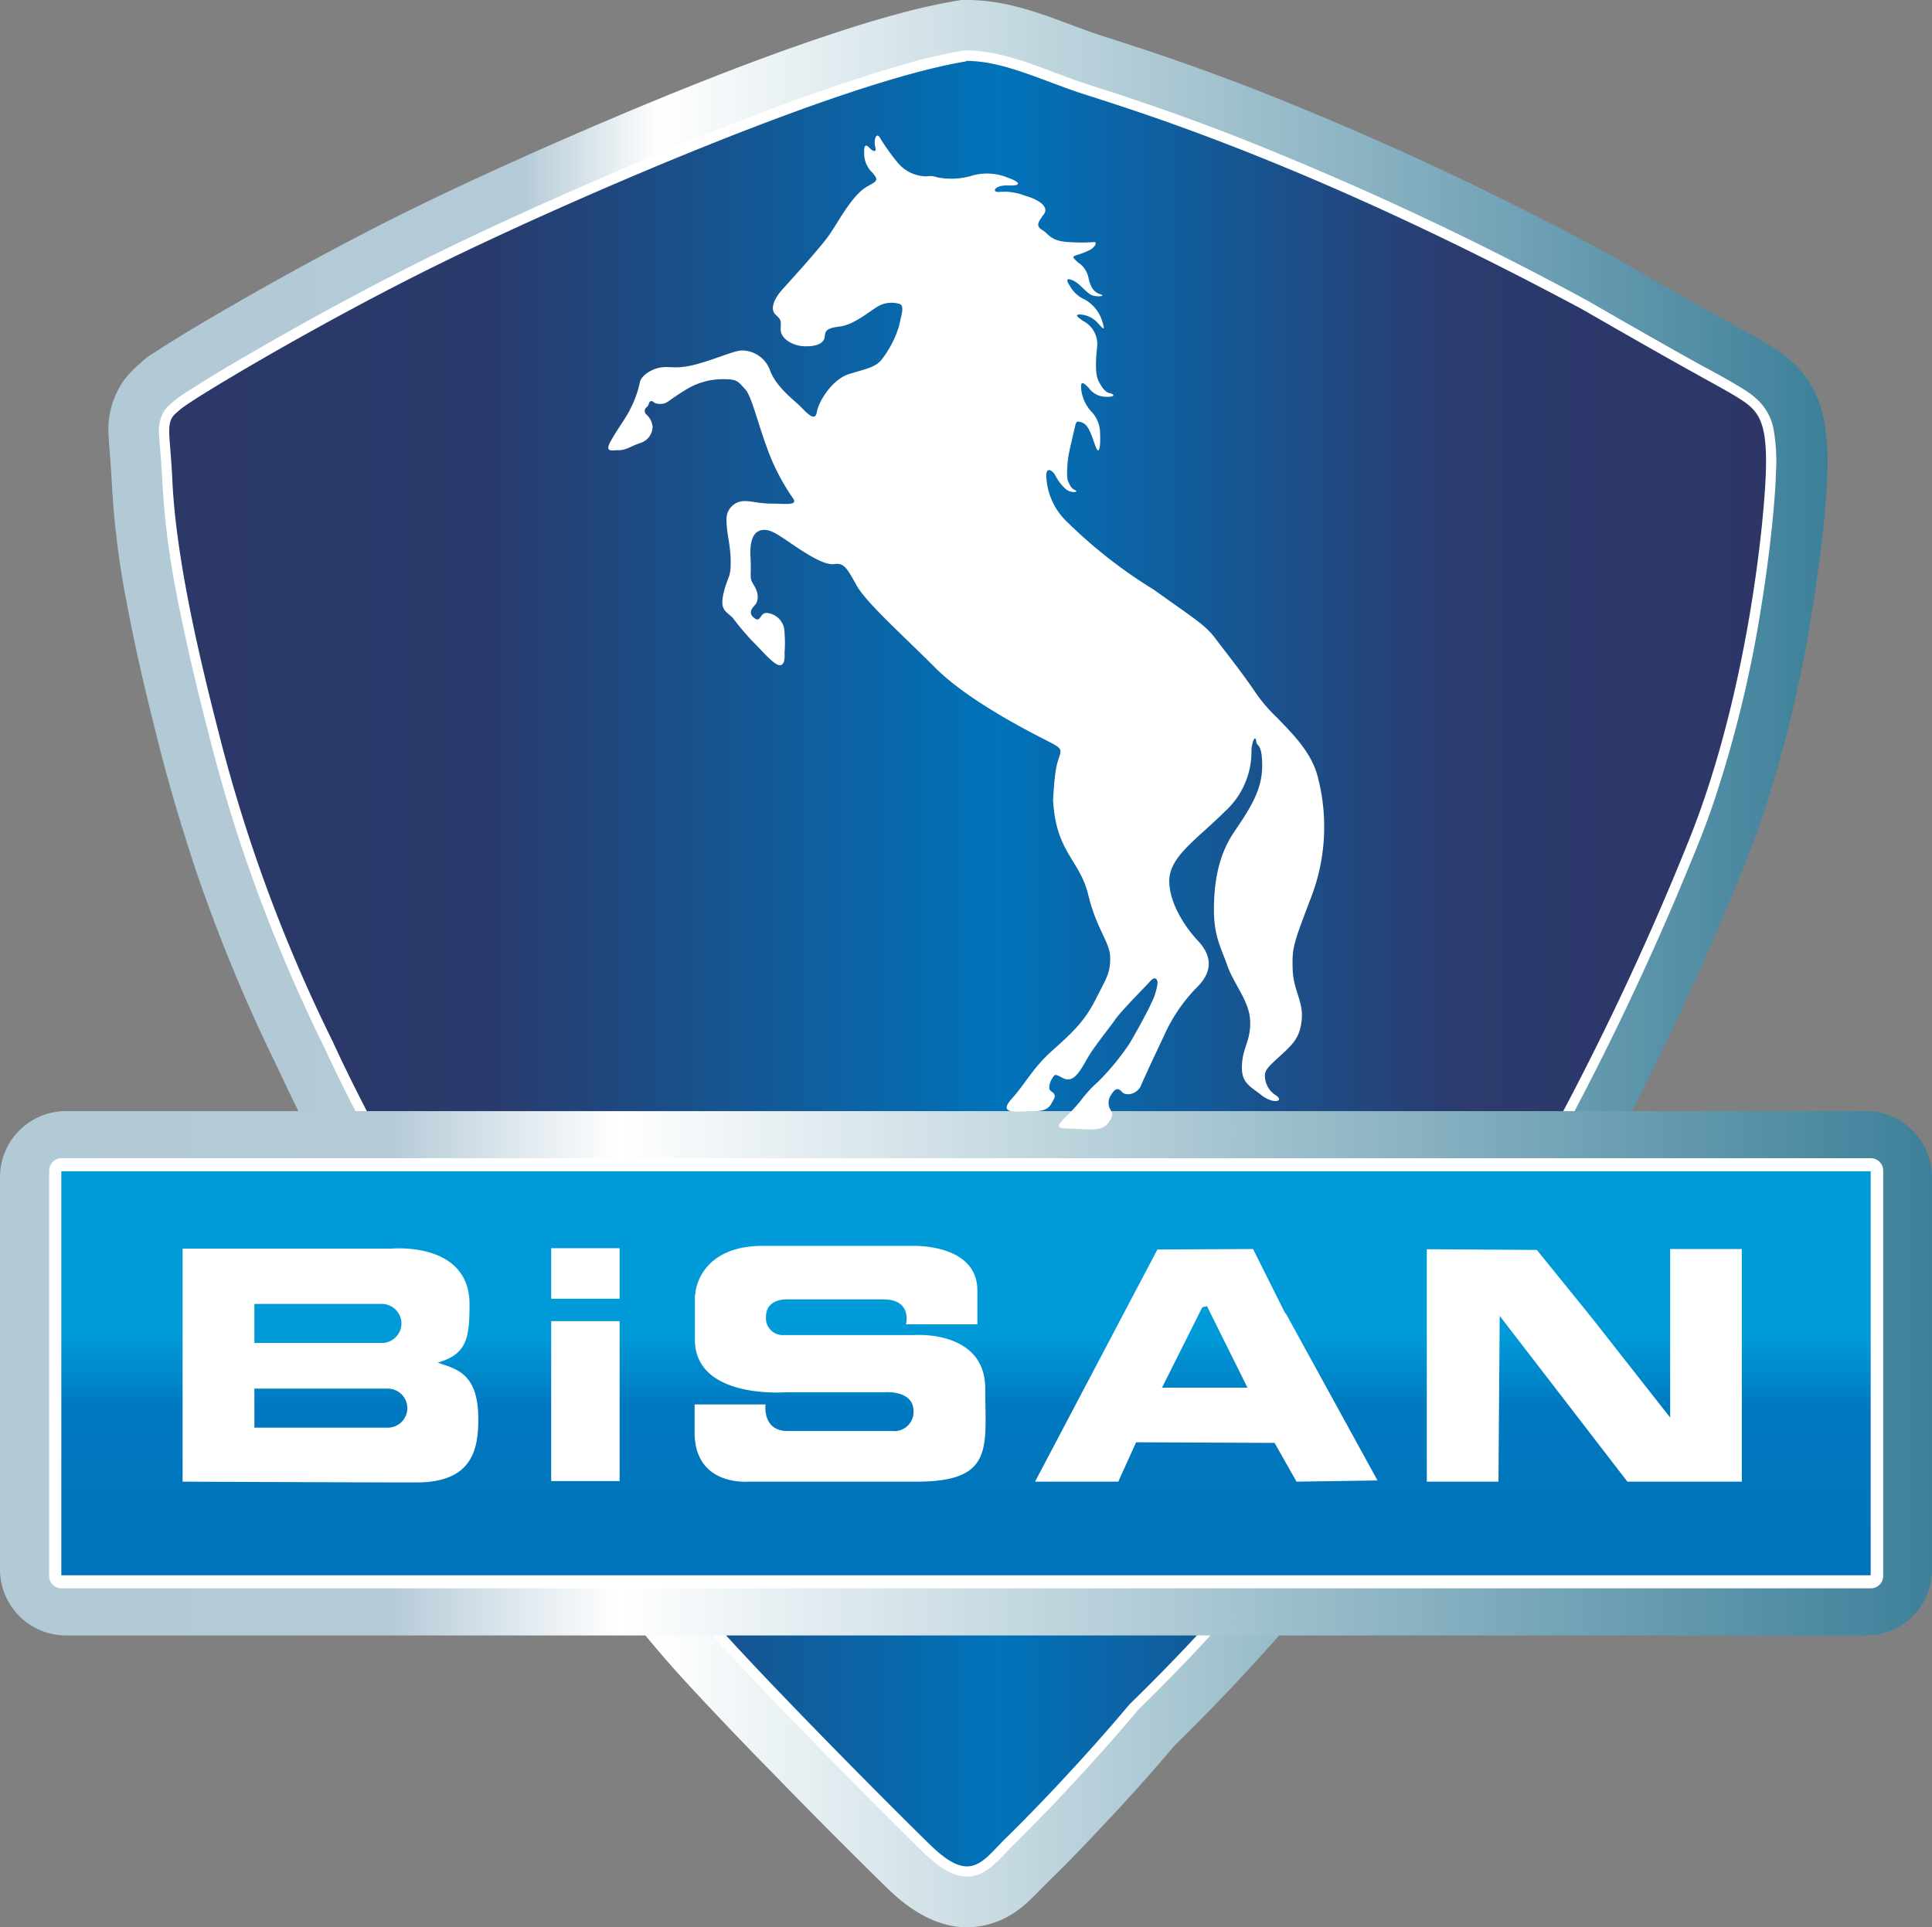
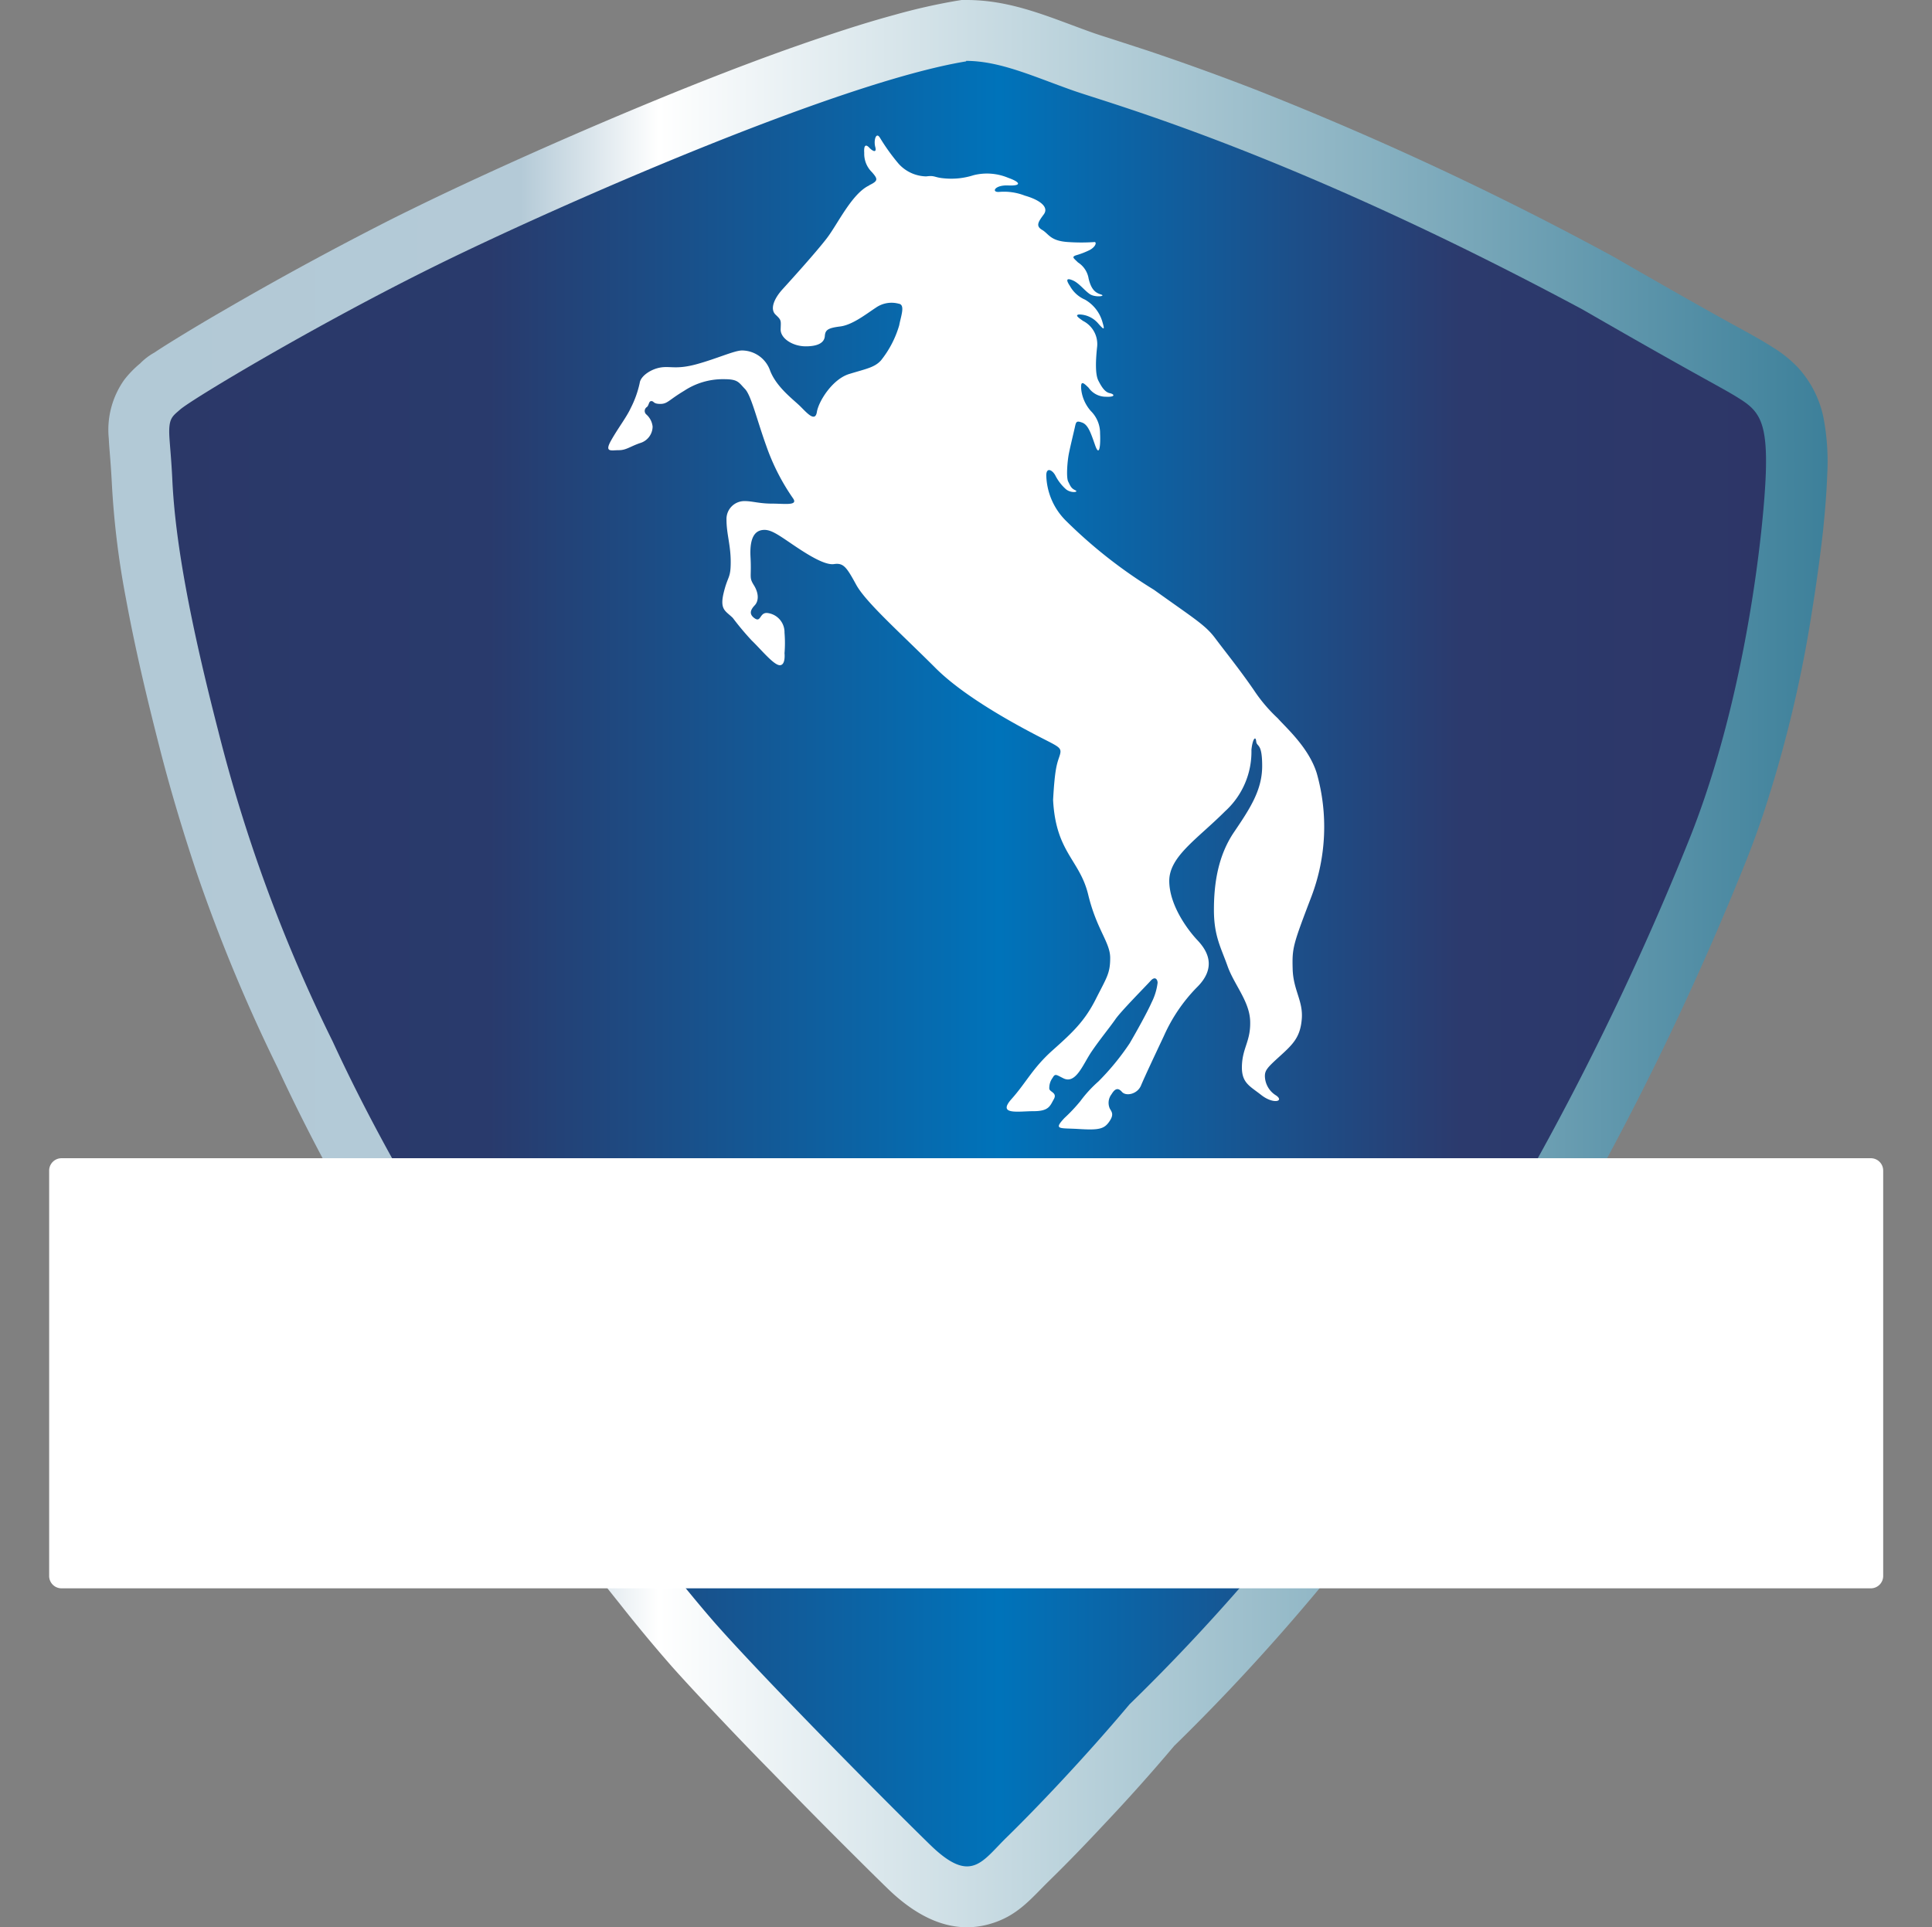
<svg xmlns="http://www.w3.org/2000/svg" viewBox="0 0 275.08 274.47">
  <rect x="0" y="0" width="275.08" height="274.47" fill="#808080" stroke="none" />
  <defs>
    <style>.cls-1,.cls-2,.cls-3,.cls-4,.cls-5{fill-rule:evenodd;}.cls-1{fill:url(#New_Gradient_1);}.cls-2{fill:#fff;}.cls-3{fill:url(#New_Gradient);}.cls-4{fill:url(#New_Gradient_4);}.cls-5{fill:url(#New_Gradient_3);}</style>
    <linearGradient id="New_Gradient_1" x1="-354.23" y1="482.15" x2="125.59" y2="482.15" gradientTransform="translate(196.08 -108.66) scale(0.51)" gradientUnits="userSpaceOnUse">
      <stop offset="0" stop-color="#b2c9d6" />
      <stop offset="0.24" stop-color="#b4cad7" />
      <stop offset="0.32" stop-color="#fff" />
      <stop offset="1" stop-color="#3d809a" />
    </linearGradient>
    <linearGradient id="New_Gradient" x1="-382.57" y1="810.26" x2="63.23" y2="810.26" gradientTransform="translate(219.2 -275.99) scale(0.51)" gradientUnits="userSpaceOnUse">
      <stop offset="0" stop-color="#2b3868" />
      <stop offset="0.2" stop-color="#293a6c" />
      <stop offset="0.52" stop-color="#0073ba" />
      <stop offset="0.81" stop-color="#2c3a6d" />
      <stop offset="1" stop-color="#2d3667" />
    </linearGradient>
    <linearGradient id="New_Gradient_4" x1="-171.53" y1="603.7" x2="163.88" y2="603.7" gradientTransform="translate(140.68 -299.55) scale(0.82)" gradientUnits="userSpaceOnUse">
      <stop offset="0" stop-color="#b2c9d6" />
      <stop offset="0.2" stop-color="#b4cad7" />
      <stop offset="0.32" stop-color="#fff" />
      <stop offset="1" stop-color="#3d809a" />
    </linearGradient>
    <linearGradient id="New_Gradient_3" x1="-3.04" y1="558.18" x2="-3.04" y2="628.33" gradientTransform="translate(140.03 -290.99) scale(0.82)" gradientUnits="userSpaceOnUse">
      <stop offset="0" stop-color="#009ad8" />
      <stop offset="0.41" stop-color="#009ad8" />
      <stop offset="0.59" stop-color="#0078bf" />
      <stop offset="1" stop-color="#0073ba" />
    </linearGradient>
  </defs>
  <g id="Layer_2" data-name="Layer 2">
    <g id="Page_1" data-name="Page 1">
      <g id="Layer_1-2" data-name="Layer 1">
        <path class="cls-1" d="M167.19,248.62q-4.83,5.73-10,11.19c-2.54,2.72-5.12,5.4-7.78,8s-4.56,5.12-8.66,6.23c-5.58,1.52-10.49-1.33-14.36-5.09-2.35-2.28-4.67-4.61-7-6.93q-4.74-4.75-9.43-9.58-3.94-4-7.85-8.15c-2.15-2.27-4.3-4.56-6.39-6.9-2.63-3-5.12-6-7.59-9.14q-6-7.48-11.61-15.23A420.28,420.28,0,0,1,49,170.54c-3.38-6-6.57-12.21-9.48-18.5A236.76,236.76,0,0,1,28,124.27c-2-6-3.81-12-5.37-18.17-1.77-6.93-3.42-13.89-4.71-20.92a121.12,121.12,0,0,1-2-16.43c-.06-1.16-.14-2.33-.23-3.5-.07-.93-.16-1.86-.2-2.8a12.31,12.31,0,0,1,2.2-8.36,14.68,14.68,0,0,1,2.26-2.33A8.9,8.9,0,0,1,22,50.2c.83-.56,1.68-1.09,2.53-1.62q3.75-2.32,7.57-4.52,10.73-6.23,21.77-11.89Q56.14,31,58.4,29.9c5.39-2.65,10.85-5.17,16.33-7.63Q85,17.67,95.39,13.43c7.25-2.94,14.55-5.75,22-8.24,3.29-1.11,6.61-2.16,10-3.08a85.63,85.63,0,0,1,8.84-2l.69-.11h.71c6.58,0,12.05,2.57,18.07,4.7.92.32,1.84.6,2.76.9l4.92,1.6q7.74,2.6,15.35,5.55a460.35,460.35,0,0,1,50.75,23.67l.13.07.12.07c5.4,3.11,10.81,6.21,16.26,9.24,2,1.1,4,2.16,5.93,3.35l.59.37a17.79,17.79,0,0,1,3.42,2.75,15,15,0,0,1,3.7,7.22,33.17,33.17,0,0,1,.53,8.14c-.09,2.62-.32,5.23-.58,7.83Q258.93,81.25,258,87a179.48,179.48,0,0,1-7,29.08q-1.14,3.39-2.46,6.7a416.91,416.91,0,0,1-26,53.42c-15.24,26.3-33.56,51.16-55.35,72.42Z" />
-         <path class="cls-2" d="M161.89,243.69c-3.21,3.82-6.54,7.54-9.95,11.18-2.46,2.64-5,5.25-7.56,7.78-1.57,1.53-3.31,3.84-5.49,4.43-2.85.77-5.53-1.45-7.43-3.3-2.33-2.26-4.62-4.55-6.91-6.85q-4.71-4.74-9.37-9.52-3.92-4-7.78-8.08c-2.1-2.22-4.2-4.45-6.24-6.74-2.53-2.84-5-5.85-7.34-8.83q-5.86-7.37-11.42-15A413.83,413.83,0,0,1,55.32,167c-3.3-5.91-6.42-11.93-9.26-18.07a231.12,231.12,0,0,1-11.21-27c-2-5.81-3.69-11.7-5.2-17.64C27.92,97.55,26.3,90.73,25,83.87A114.85,114.85,0,0,1,23.1,68.42c-.06-1.25-.14-2.49-.24-3.74-.07-.85-.15-1.71-.19-2.57a5.52,5.52,0,0,1,.78-3.71,8.42,8.42,0,0,1,1.24-1.22,14.27,14.27,0,0,1,1.34-1c.77-.51,1.56-1,2.34-1.49,2.43-1.52,4.9-3,7.37-4.41,7-4.08,14.19-8,21.43-11.7q2.2-1.12,4.43-2.22c5.31-2.62,10.69-5.1,16.09-7.53,6.76-3,13.57-5.95,20.42-8.73,7.1-2.89,14.29-5.65,21.55-8.09,3.16-1.07,6.36-2.07,9.58-3a76.75,76.75,0,0,1,8.08-1.83l.12,0h.12c5.28,0,10.74,2.54,15.67,4.28,1,.35,2,.66,3,1,1.62.52,3.23,1,4.84,1.58q7.57,2.53,15,5.43A453.3,453.3,0,0,1,226,42.8h0c5.43,3.13,10.88,6.25,16.37,9.3,1.88,1,3.82,2.06,5.65,3.19l.5.31a10.64,10.64,0,0,1,2,1.61A7.74,7.74,0,0,1,252.5,61a26.46,26.46,0,0,1,.36,6.35c-.08,2.44-.29,4.91-.54,7.34q-.57,5.58-1.46,11.13a172.6,172.6,0,0,1-6.69,27.91c-.71,2.13-1.48,4.23-2.32,6.32a408.34,408.34,0,0,1-25.57,52.49c-14.94,25.8-33,50.29-54.39,71.11Z" />
        <path class="cls-3" d="M137.56,8.67c4.84,0,9.69,2.27,15.19,4.21s31,8.89,72.57,31.19c17.94,10.34,19.79,11.07,22.46,12.77s3.88,3.31,3.64,10.5S248.75,99,240.51,119.55s-33.13,77.9-79.68,123.15c-6.79,8.08-13.9,15.44-17.46,18.91s-5.09,6.79-10.91,1.13-23-23-30.22-31.11S64.5,185.49,47.37,148.32A221.85,221.85,0,0,1,31.05,104c-4-15.52-6.1-26.87-6.51-35.6-.14-3-.36-5-.43-6.31-.12-2.53.42-2.79,1.54-3.77,1.69-1.49,19.54-12.18,36.59-20.58s57.05-26,75.32-29Z" />
-         <path class="cls-4" d="M9.37,158.23H265.71a9.4,9.4,0,0,1,9.37,9.37v55.93a9.4,9.4,0,0,1-9.37,9.37H9.37A9.4,9.4,0,0,1,0,223.53V167.6a9.4,9.4,0,0,1,9.37-9.37Z" />
        <path class="cls-2" d="M8.71,164.94H266.37a1.76,1.76,0,0,1,1.76,1.76v57.73a1.76,1.76,0,0,1-1.76,1.76H8.71A1.76,1.76,0,0,1,7,224.43V166.7a1.76,1.76,0,0,1,1.76-1.76Z" />
-         <polygon class="cls-5" points="8.73 166.8 266.35 166.8 266.35 224.33 8.73 224.33 8.73 166.8 8.73 166.8" />
-         <path class="cls-2" d="M99,184.36c0-1,1-6.94,9.64-6.94h21s9.52-.48,9.52,6.37v4.8H129s.93-3.55-3.23-3.55H112.21s-3.15-.24-3.15,2.5a2.4,2.4,0,0,0,2.59,2.58h18.63s10-.72,10,7.63S141.61,211,130.52,211H106.44s-7.54.64-7.54-7v-4H109s-.52,3.79,3.15,3.79h14.92a2.73,2.73,0,0,0,3-2.83c0-3-4-2.7-4-2.7H112.09s-13.15,1.13-13.15-7.5c0-4.64,0-6.41,0-6.41Zm-62.76,1.33H54.37a2.8,2.8,0,0,1,2.79,2.78h0a2.8,2.8,0,0,1-2.79,2.78H36.22v-5.56Zm0,12.06h19A2.79,2.79,0,0,1,58,200.53h0a2.79,2.79,0,0,1-2.78,2.78h-19v-5.56ZM26,211V177.81H55.77s11.08-1.05,11.08,7.92c0,4.93-.41,7.11-4.53,8.32,2.51.89,5.78,1.38,5.78,8,0,4.13-.69,9.06-8.77,9.06S26,211,26,211Zm52.44-22.86h9.78v22.78H78.48V188.16Zm0-3.19h9.78v-7.2H78.48V185ZM248,177.87h-10.2v24l-11.22-14.28L218.82,178l-15.67-.1V211h10.2l.18-23.61L231.71,211H248V177.87Zm-65,9.18-4.59-9.18-13.62.07L147.37,211h11.85l2.54-5.61,19.72.09L184.6,211l11.53-.17-13.06-23.8Zm-17.61,10.57,12.23,0L171.85,186l-.67.17-5.72,11.42Z" />
        <path class="cls-2" d="M123.78,26.37c1.25-.61,1.25-.85.36-1.86a3.66,3.66,0,0,1-1.09-2.74c-.08-1.21.28-1.21.73-.73s1.09.81.84-.12.12-2.18.65-1.33a28.89,28.89,0,0,0,2.66,3.71,5.42,5.42,0,0,0,3.95,1.82c1.29-.17,1.09.16,2.58.28a10.38,10.38,0,0,0,4.16-.45,7.81,7.81,0,0,1,4.92.37c1.81.64,1.94,1.17,0,1.09s-2.42,1-1.29.92a8.15,8.15,0,0,1,3.67.53c2.1.6,3.47,1.61,2.7,2.66s-1.21,1.65-.24,2.22,1.13,1.57,3.71,1.73a27.48,27.48,0,0,0,3.75,0c.32,0,.2.65-.68,1.13a11.6,11.6,0,0,1-2,.77c-.61.24-.28.4.32,1A3.36,3.36,0,0,1,155,39.68c.37,1.53.93,2,1.74,2.25s-.73.45-1.49,0-1.58-1.61-2.5-2-1-.08-.41.8a4.48,4.48,0,0,0,2.14,1.94,5.34,5.34,0,0,1,2.49,3.2c.34,1.14.26,1.18-.62.18a3.64,3.64,0,0,0-2.74-1.27c-.48.1-.28.32.61.93a3.7,3.7,0,0,1,2,3.57c-.22,2-.3,4,.16,4.91s.94,1.66,1.63,1.8.84.57-.51.51A3,3,0,0,1,155,55.22c-.82-.82-1.14-1-1.06.18a5.58,5.58,0,0,0,1.4,3.16,4.43,4.43,0,0,1,1.29,3.17c.08,1.61-.08,3.46-.7,1.69s-1-2.93-1.85-3.24-.87-.1-1.05.71-.62,2.59-.84,3.69-.4,3.4-.1,4,.4.95,1,1.23-.6.46-1.32-.14a6.63,6.63,0,0,1-1.53-2c-.44-.77-1.25-1.15-1.27,0a9.45,9.45,0,0,0,2.88,6.57,69.07,69.07,0,0,0,12.45,9.75C170,88.08,171.61,89,173,90.86s3.51,4.48,5.53,7.42a22.13,22.13,0,0,0,3.39,4c1.25,1.41,4.43,4.2,5.56,7.83a28,28,0,0,1-.73,17.49c-2.67,7-2.78,7.35-2.7,10.38s1.5,4.52,1.3,7.1-1.21,3.59-3.07,5.28-2.22,2.06-2.18,3a3.31,3.31,0,0,0,1.62,2.66c1.16.84-.45,1.25-2.14-.08s-2.87-1.74-2.75-4.28,1.26-3.43,1.17-6.25-2.29-5.2-3.22-7.83-1.94-4.27-1.94-8,.57-7.7,2.87-11.09,4-6,4-9.4-.77-2.66-.85-3.51-.52-.36-.68,1.21a11.45,11.45,0,0,1-3.76,8.75c-4,4-8,6.46-7.94,10s2.78,7.05,4,8.34,3,3.76-.12,6.78a23.52,23.52,0,0,0-4.64,6.86c-1.29,2.74-2.74,5.81-3.26,7.06s-2.14,1.57-2.71.92-1-.48-1.49.33a2,2,0,0,0-.24,2.05c.32.53.6.89-.12,1.9s-1.49,1.17-4.28,1-3.67.16-2.06-1.57a23.32,23.32,0,0,0,2.27-2.41A17.83,17.83,0,0,1,156.4,154a35.75,35.75,0,0,0,4.44-5.42c.92-1.57,2.51-4.42,3.13-5.83a8.46,8.46,0,0,0,.85-2.79c0-.48-.36-1-1-.28s-4.19,4.29-5,5.46-2.2,2.85-3.41,4.63-2.22,4.67-4,3.79c-1-.49-1.17-.73-1.53-.08a2.42,2.42,0,0,0-.48,1.57c.08.48,1.17.56.64,1.49s-.68,1.7-2.86,1.7-5.24.6-3.15-1.74,3-4.4,5.85-6.94,4.56-4.15,6.13-7.26,2.06-3.67,2.06-5.89-1.92-4-3.13-9-4.61-6-5-13.5c.24-4.28.52-5.08.88-6.13s.24-1.25-1.17-2-11.35-5.55-16.44-10.64-9.94-9.37-11.31-11.88-1.81-3.13-3.15-2.93-3.87-1.41-6-2.86-3.07-2.1-4.12-2-1.93.93-1.77,3.87-.25,2.83.48,4,.69,2.26.12,2.86-.89,1.25,0,1.86.69-.81,1.74-.77a2.76,2.76,0,0,1,2.5,2.82,17.68,17.68,0,0,1,0,2.91s.19,1.71-.67,1.71-2.66-2.23-4-3.52A39.3,39.3,0,0,1,104.34,88c-1-1-1.9-1.12-1.3-3.59s1-2,1-4.39-.6-4-.6-6a2.55,2.55,0,0,1,2.62-2.66c1.05,0,2.06.36,3.87.36s3.71.32,3-.73a30.79,30.79,0,0,1-3.8-7.42c-1.37-3.79-2.17-7.26-3.06-8.18S105.1,54,103.13,54a10,10,0,0,0-5.73,1.66c-2.22,1.33-2.35,1.86-3.39,1.86s-.87-.4-1.27-.4-.32.64-.66.86A.66.66,0,0,0,92,59a2.69,2.69,0,0,1,.92,1.75,2.48,2.48,0,0,1-1.83,2.36c-1.46.52-1.94,1-3,1s-2.06.36-1.09-1.37,2.22-3.35,2.79-4.6a14.55,14.55,0,0,0,1.29-3.59c.12-1,1.61-2,3-2.22s2.26.32,5.16-.48,5.33-1.94,6.42-1.94a4.27,4.27,0,0,1,4,2.9c.93,2.38,3.35,4.12,4.32,5.09s2.09,2.25,2.33.76,2.19-4.66,4.6-5.4,3.6-.92,4.52-1.93a14.5,14.5,0,0,0,2.6-5c.24-1.31.9-2.94-.07-3.08a3.89,3.89,0,0,0-3.23.55c-1.35.88-3.34,2.47-5.1,2.69s-2.13.5-2.19,1.37-.85,1.46-2.72,1.46-3.61-1.14-3.57-2.43.12-1.28-.72-2.08-.21-2.3,1-3.63,4.76-5.25,6.3-7.26,3.55-6.33,6-7.5Z" />
      </g>
    </g>
  </g>
</svg>